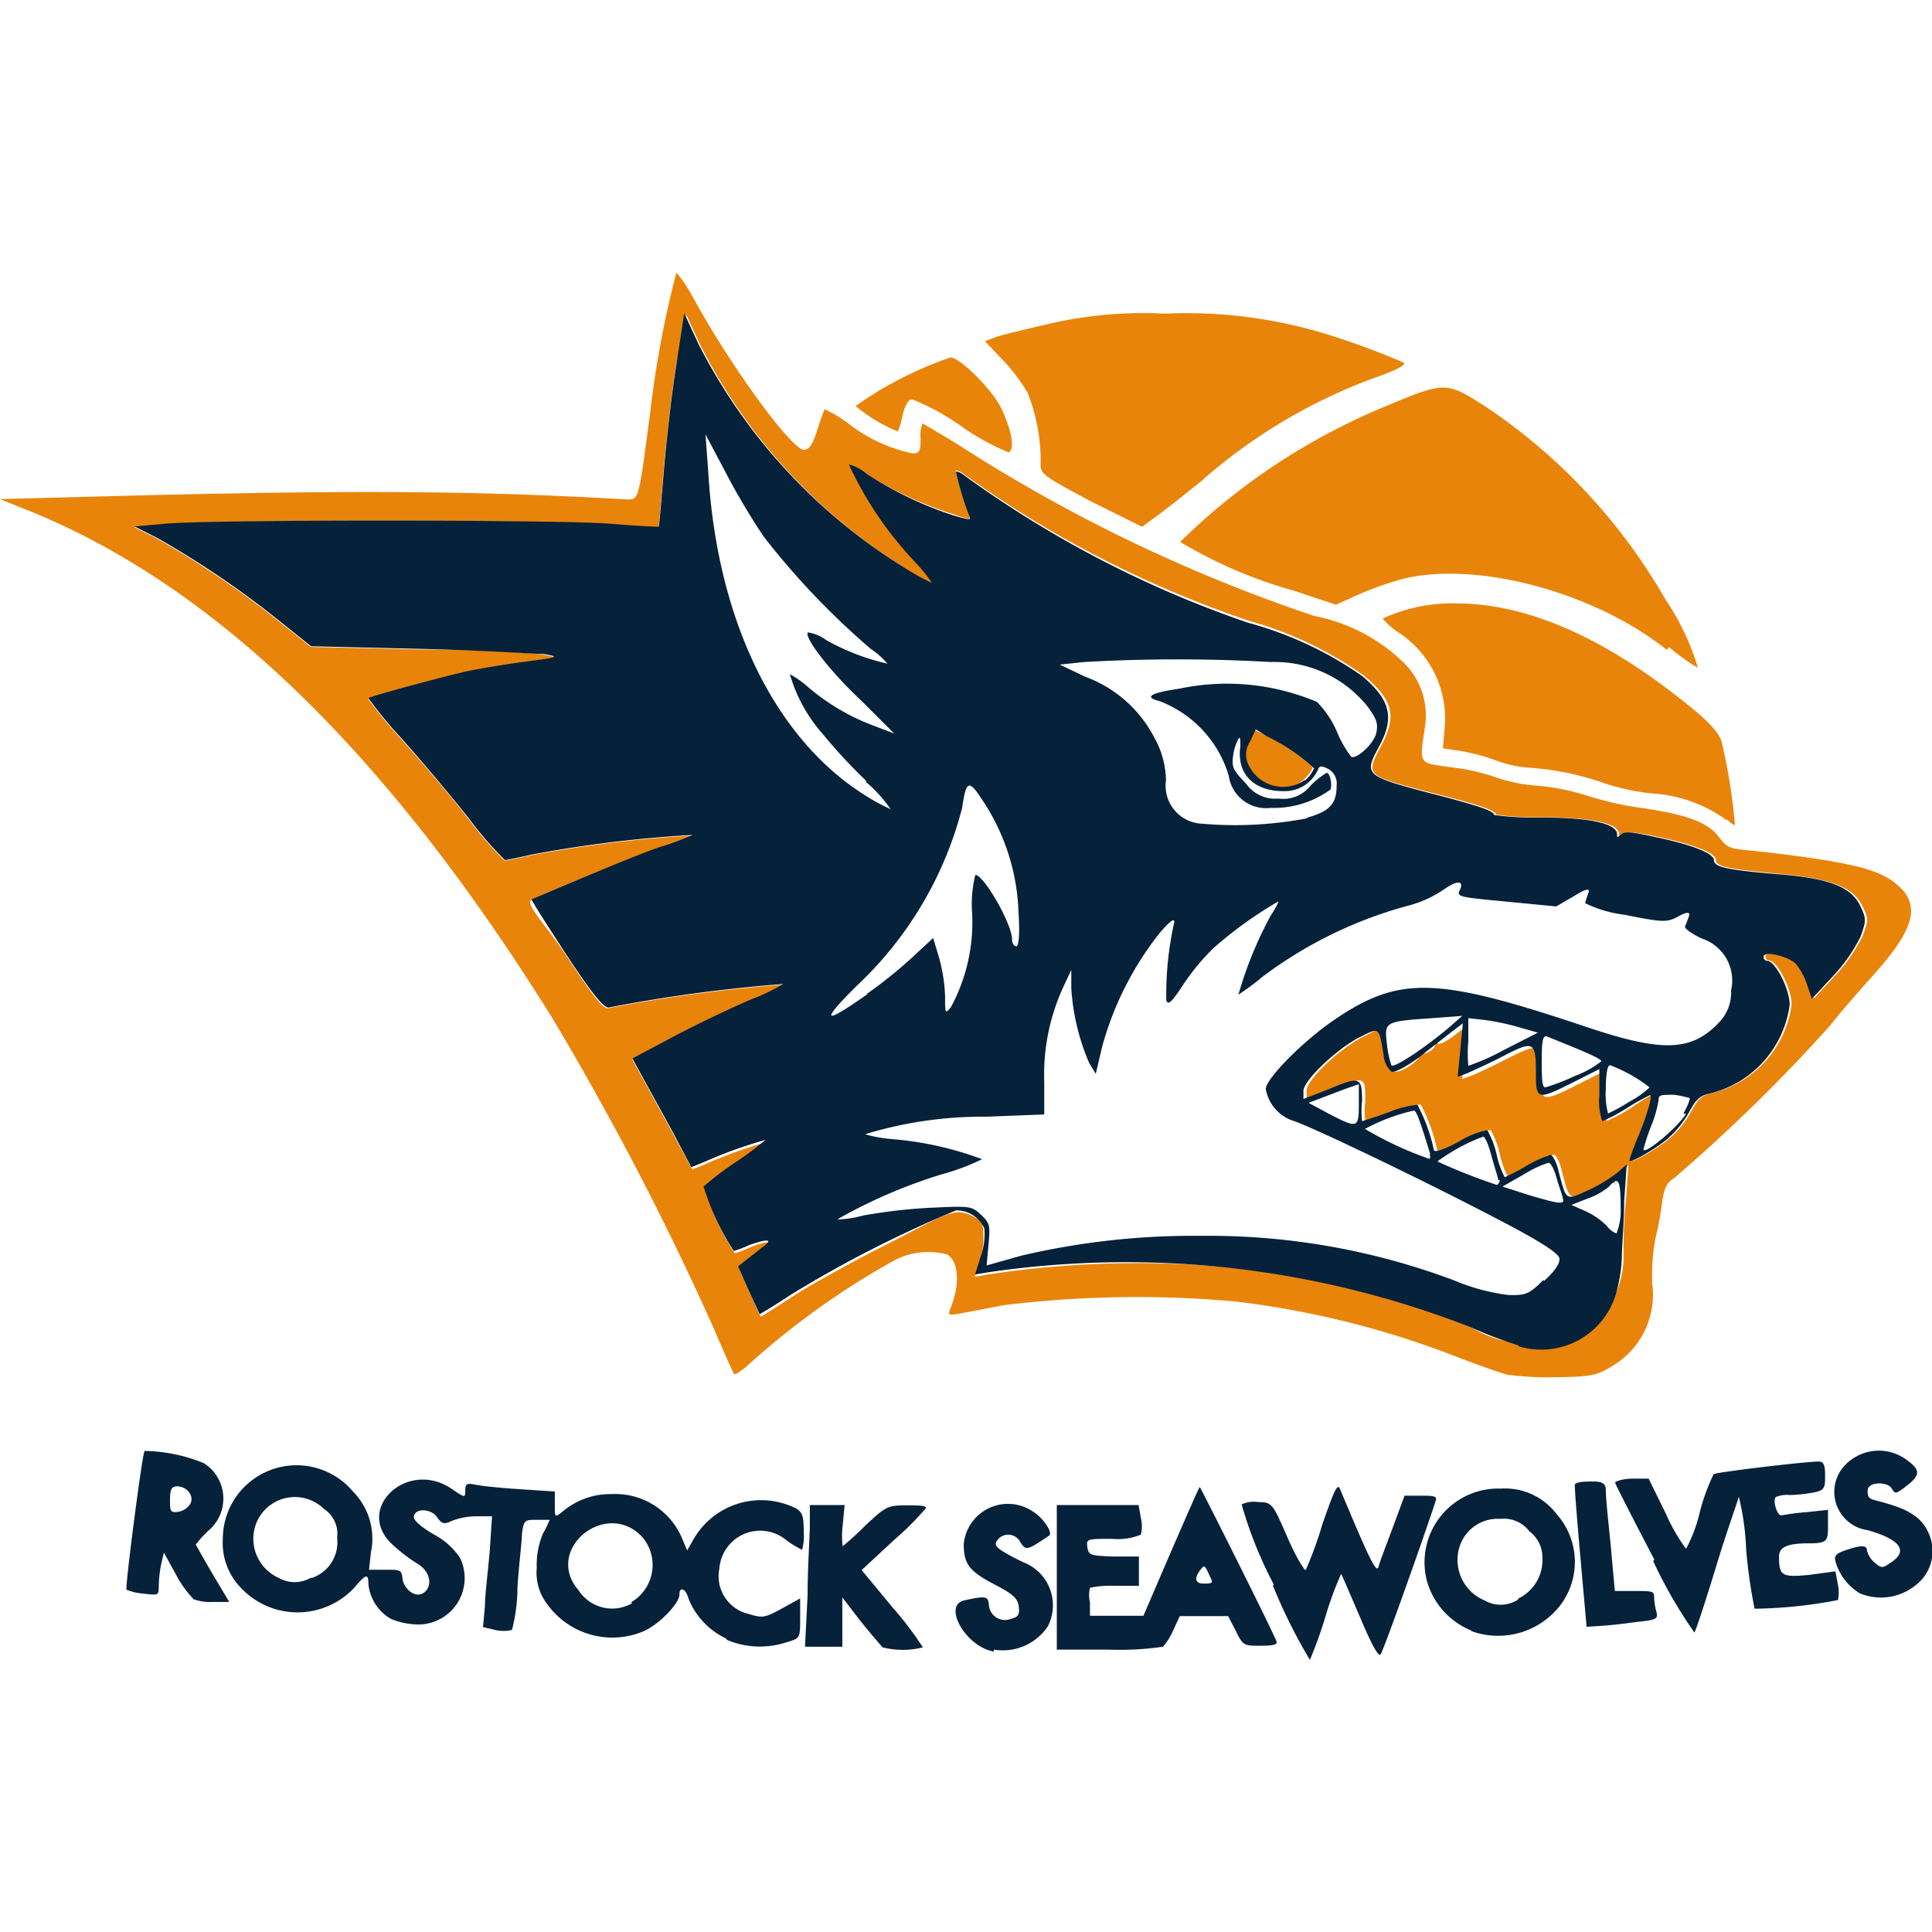
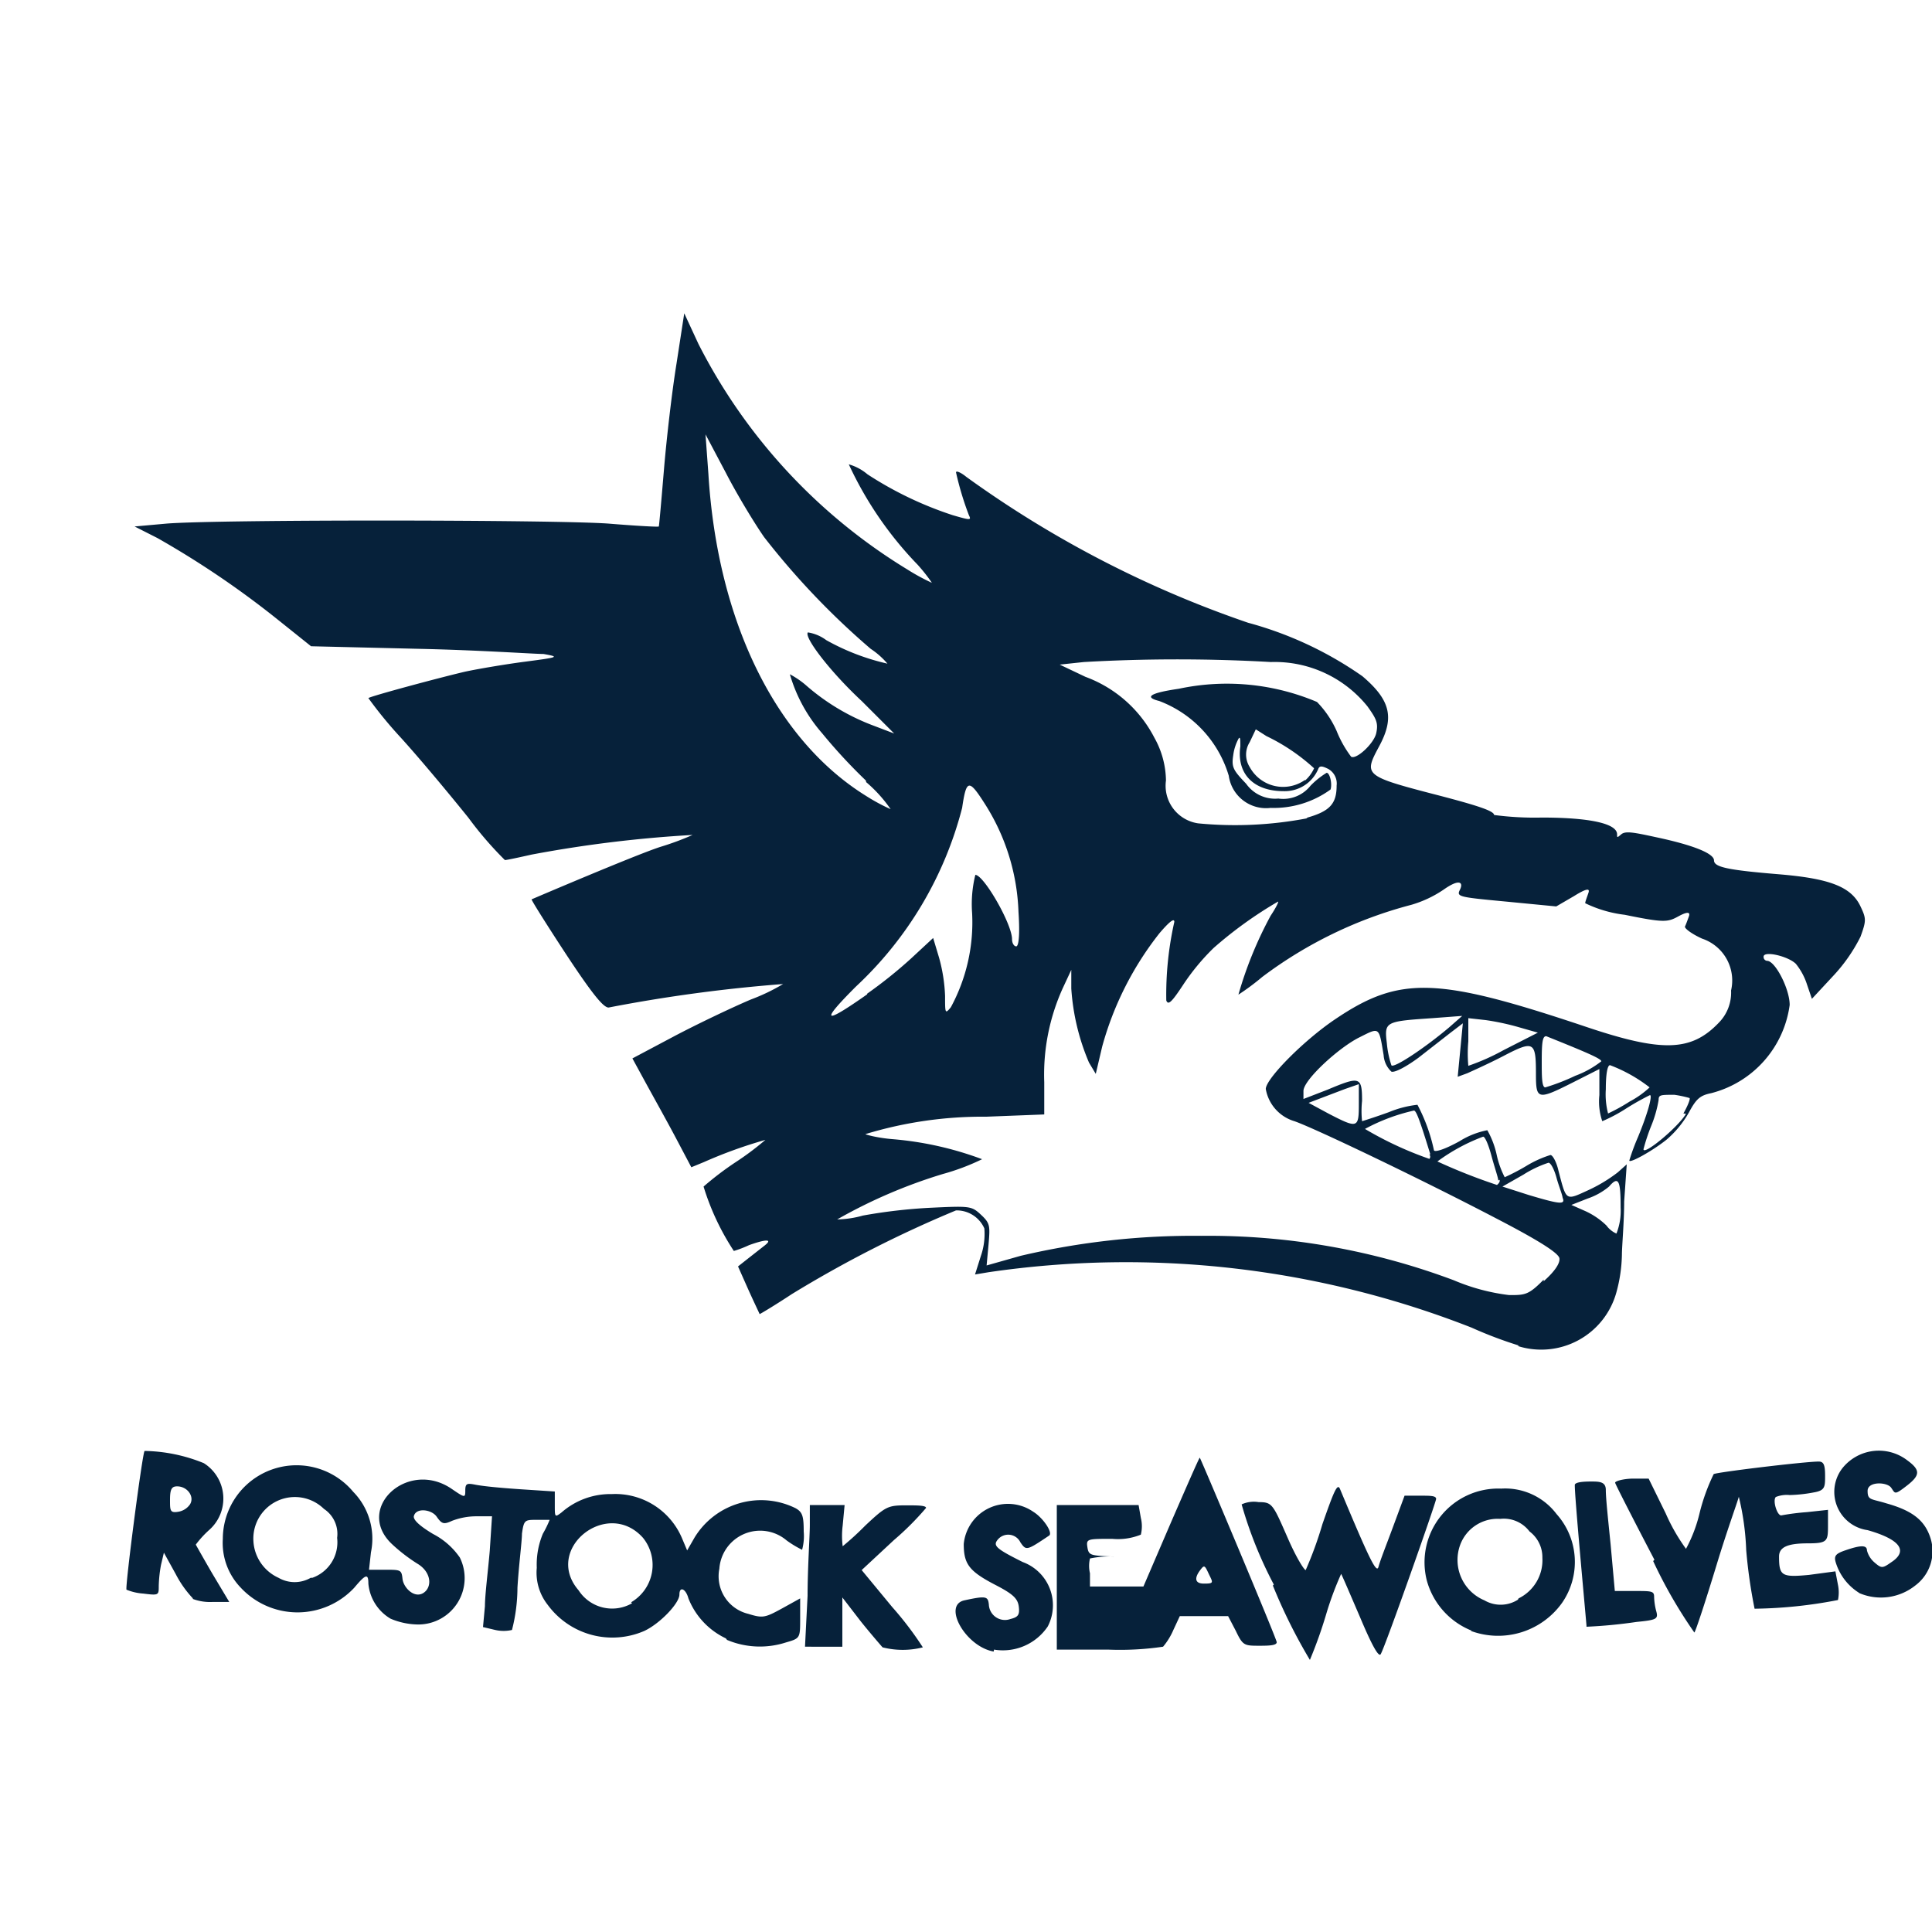
<svg xmlns="http://www.w3.org/2000/svg" width="60" height="60" viewBox="0 0 60 60">
  <defs>
    <style>.cls-1{fill:#e9840a;}.cls-2{fill:#06213a;}</style>
  </defs>
  <g id="Rostock_Seawolves" data-name="Rostock Seawolves">
    <g id="layer1">
      <g id="g895">
-         <path id="path899" class="cls-1" d="M46.81,42.69c-.24-.06-.91-.3-1.51-.53a28.06,28.06,0,0,0-6.92-1.74,34.11,34.11,0,0,0-7.18.11l-1.32.25c-.42.08-.45.07-.37-.13.31-.75.27-1.46-.09-1.69a2.28,2.28,0,0,0-1.66.19,24.29,24.29,0,0,0-4.58,3.29c-.18.15-.35.26-.38.23s-.31-.66-.64-1.43a92.58,92.58,0,0,0-5-9.61C12.05,23.41,6.71,18.22.92,15.87L0,15.5l2.66-.07c8-.22,12-.2,16.78.08.41,0,.38.11.76-2.76A31.37,31.37,0,0,1,21,8.49c0-.06.27.28.52.74,1.14,2.1,3.06,4.74,3.45,4.74.16,0,.27-.17.41-.61s.22-.63.23-.65a3.8,3.8,0,0,1,.72.43,4.91,4.91,0,0,0,2,.94c.23,0,.26-.06.26-.46a1,1,0,0,1,.06-.47s.56.32,1.17.7a49.28,49.28,0,0,0,11,5.28,5.45,5.45,0,0,1,2.72,1.4,2.29,2.29,0,0,1,.72,2c-.18,1.25-.25,1.15.89,1.31a6.23,6.23,0,0,1,1.33.31,5.05,5.05,0,0,0,1.25.25,7.05,7.05,0,0,1,1.56.31,10.09,10.09,0,0,0,1.75.39c1.35.2,2,.44,2.34.89s.35.34,1.77.51c2.24.28,3.09.48,3.62.86.92.66.76,1.42-.59,2.92-.52.58-1.11,1.26-1.31,1.53A51.73,51.73,0,0,1,52,36.58c-.25.16-.32.31-.39.81a8.92,8.92,0,0,1-.2,1.07,6.53,6.53,0,0,0-.1,1.39,2.58,2.58,0,0,1-1.2,2.55c-.52.32-.66.35-1.73.37a10.27,10.27,0,0,1-1.6-.08Zm1.9-1.13A2.7,2.7,0,0,0,50.42,39c0-.27,0-1,.07-1.66l.08-1.15-.24.21c-.14.12-.22.27-.17.34s0,.08,0,0a1.7,1.7,0,0,0-.75.21c-.69.33-.66.35-.91-.6-.06-.27-.18-.49-.25-.49a3.36,3.36,0,0,0-.75.34,6.67,6.67,0,0,1-.67.35,2.79,2.79,0,0,1-.25-.7,2.69,2.69,0,0,0-.29-.76,2.53,2.53,0,0,0-.86.34c-.49.26-.78.36-.8.27a5.39,5.39,0,0,0-.51-1.4,3.25,3.25,0,0,0-.89.23c-.44.16-.82.28-.83.28a3,3,0,0,1,0-.63c0-.76,0-.77-1.07-.35l-.75.29s0-.12,0-.25c0-.34,1-1.28,1.73-1.66s.61-.35.76.55a.77.77,0,0,0,.24.51c.21.08.89-.41.79-.57s0-.09.06,0,.5-.15.4-.31,0-.09.06,0,.32-.06.54-.23l.41-.31-.08.83-.08.83.3-.11c.16-.06.67-.3,1.13-.54,1-.49,1-.46,1,.56,0,.81.05.82,1.16.26l.81-.41V34a1.89,1.89,0,0,0,.09.81,4.9,4.9,0,0,0,.75-.4A8,8,0,0,1,51.3,34c.09,0-.08.6-.37,1.3a6.78,6.78,0,0,0-.27.73c0,.1.71-.29,1.16-.65a3.17,3.17,0,0,0,.69-.84c.23-.43.35-.53.69-.6a3.28,3.28,0,0,0,2.44-2.74c0-.5-.45-1.37-.7-1.37a.12.12,0,0,1-.11-.13c0-.19.7,0,1,.22a2,2,0,0,1,.35.65l.15.44.65-.7a5.14,5.14,0,0,0,.86-1.23c.19-.5.19-.56,0-.94-.29-.59-.95-.85-2.55-1s-2-.22-2-.43-.62-.47-1.8-.72c-.69-.15-1-.18-1.08-.09s-.13.09-.13,0c0-.33-.83-.51-2.34-.52a9.59,9.59,0,0,1-1.48-.08c0-.13-.53-.31-2-.68-2.07-.54-2.06-.53-1.56-1.47s.34-1.42-.53-2.16a11.33,11.33,0,0,0-3.55-1.7A33.34,33.34,0,0,1,30,14.77c-.17-.13-.32-.2-.32-.14a9.48,9.48,0,0,0,.4,1.33c.08.19.05.19-.5,0A11.2,11.2,0,0,1,27,14.77a1.55,1.55,0,0,0-.58-.31,11.29,11.29,0,0,0,2.14,3.12c.28.31.48.56.44.56a6.53,6.53,0,0,1-.77-.42,17.46,17.46,0,0,1-6.48-7l-.44-.95L21,11.31c-.14.86-.31,2.34-.39,3.29s-.15,1.75-.16,1.77-.72,0-1.57-.09c-1.7-.14-12-.15-13.71,0l-1,.09.71.36a28.38,28.38,0,0,1,3.77,2.56l1,.8,3.35.08c1.84,0,3.58.11,3.87.16.5.09.49.1-.58.24-.61.08-1.44.22-1.86.31-.8.19-2.92.76-3,.82a13.23,13.23,0,0,0,1,1.22c.6.66,1.55,1.79,2.11,2.5a11.14,11.14,0,0,0,1.13,1.31c.06,0,.43-.08.83-.17a38.78,38.78,0,0,1,5-.61,8.84,8.84,0,0,1-1,.37c-.72.24-3.8,1.5-4,1.63s.47.79,1.08,1.72c.85,1.29,1.16,1.68,1.31,1.64a47.68,47.68,0,0,1,5.42-.73,6.06,6.06,0,0,1-1,.48c-.59.25-1.66.76-2.38,1.14l-1.3.69.42.77c.23.42.66,1.19.94,1.72l.51.94.39-.16a14.37,14.37,0,0,1,1.91-.69,8.87,8.87,0,0,1-.92.69,9.58,9.58,0,0,0-1,.76,7.77,7.77,0,0,0,.94,2,3.44,3.44,0,0,0,.47-.18c.5-.2.75-.22.5,0l-.51.4-.33.26.32.72c.18.4.33.74.35.76s.46-.27,1-.62,1.87-1.09,2.95-1.63c1.95-1,2.1-1.18,2.77-.79.16.1.11.13,0,0s.09,0,.14.08.13.73-.05,1.23l-.16.5.42-.07a30.22,30.22,0,0,1,4.37-.35A27.47,27.47,0,0,1,45.7,41.23a3.67,3.67,0,0,0,3,.33Zm1.17-7.79ZM39.24,24.34a1,1,0,0,1-.51-.52.72.72,0,0,1,0-.77l.19-.4.37.18a6.09,6.09,0,0,1,1.48,1,1.13,1.13,0,0,1-.28.38,1.07,1.07,0,0,1-1.29.12Zm-.93-3.42Zm-12.79-2Zm28.1,6.55a4.39,4.39,0,0,0-2.33-.83,7.25,7.25,0,0,1-1.42-.3,8.84,8.84,0,0,0-2.4-.5,3.66,3.66,0,0,1-1-.22,6.22,6.22,0,0,0-1.12-.3l-.54-.08.06-.67a3.2,3.2,0,0,0-1.41-2.91,2.26,2.26,0,0,1-.52-.45,5.12,5.12,0,0,1,2.29-.47c2.13,0,4.48,1,7,3,.86.67,1.13,1,1.23,1.27a17.33,17.33,0,0,1,.42,2.62s-.13-.05-.24-.18Zm-1.86-5.29c-2.23-1.78-5.85-2.76-8.17-2.21a10.78,10.78,0,0,0-1.37.48l-.73.33-1.29-.43a14.5,14.5,0,0,1-3.55-1.52,19.88,19.88,0,0,1,2.48-2.07A20.15,20.15,0,0,1,43,12.63c1.89-.79,1.9-.79,3.14,0a17.92,17.92,0,0,1,5.59,6,7.65,7.65,0,0,1,1,2.11,6.21,6.21,0,0,1-.89-.64Zm-17.9-4.62c-1.55-.83-1.56-.84-1.54-1.23a5.88,5.88,0,0,0-.4-2.12,5.44,5.44,0,0,0-.75-1l-.58-.61.33-.13c.19-.07,1-.26,1.73-.43a13.1,13.1,0,0,1,3.53-.3,14.88,14.88,0,0,1,4.86.59,23.92,23.92,0,0,1,2.55.93c.09.08-.26.25-1,.51a16.91,16.91,0,0,0-5.27,3.16c-.64.52-1.32,1.05-1.51,1.18l-.34.25Zm-4-2.32a7.35,7.35,0,0,0-1.54-.84c-.11,0-.23.23-.29.5a2.18,2.18,0,0,1-.15.5,5.08,5.08,0,0,1-1.31-.79,11.65,11.65,0,0,1,2.95-1.51c.28,0,1.32,1,1.61,1.65s.39,1.18.2,1.3a7.1,7.1,0,0,1-1.47-.81Z" />
-         <path id="path897" class="cls-2" d="M39.56,49.21a12.82,12.82,0,0,1-1-2.49.91.91,0,0,1,.53-.07c.42,0,.44.06.9,1.11.26.6.51,1,.56,1a11.83,11.83,0,0,0,.52-1.43c.35-1,.46-1.27.54-1.1.92,2.2,1.14,2.65,1.2,2.43s.24-.67.44-1.21l.37-1,.49,0c.31,0,.49,0,.49.1s-1.57,4.56-1.72,4.82c-.06.11-.27-.26-.64-1.14-.31-.72-.57-1.33-.59-1.35a9.91,9.91,0,0,0-.47,1.27,13.93,13.93,0,0,1-.5,1.4,16.71,16.71,0,0,1-1.15-2.31Zm-8.7,2.08c-.87-.15-1.6-1.44-.91-1.59s.73-.12.76.13a.5.5,0,0,0,.67.45c.24-.06.29-.13.26-.38s-.17-.39-.71-.67c-.83-.43-1-.65-1-1.28a1.38,1.38,0,0,1,2.16-1c.31.19.62.66.49.74-.7.47-.71.47-.89.21a.42.42,0,0,0-.7-.09c-.16.19-.07.28.77.7a1.43,1.43,0,0,1,.78,2,1.68,1.68,0,0,1-1.67.72Zm-3.46-.14s-.35-.4-.67-.8l-.57-.74,0,.77,0,.76H25l.08-1.58c0-.87.07-1.86.07-2.2v-.62h1.08l-.06.64a2.56,2.56,0,0,0,0,.64,8.85,8.85,0,0,0,.7-.64c.64-.6.7-.63,1.28-.63.33,0,.61,0,.61.08a8.82,8.82,0,0,1-1,1l-1,.93.95,1.15a10.3,10.3,0,0,1,.95,1.25,2.54,2.54,0,0,1-1.25,0ZM32.82,49V46.74h2.54l.07.4a1.09,1.09,0,0,1,0,.52,1.9,1.9,0,0,1-.89.13c-.77,0-.81,0-.77.26s.1.26.82.29l.78,0v.91h-.74a3.08,3.08,0,0,0-.78.06,1,1,0,0,0,0,.46l0,.41h1.66l.86-2c.47-1.08.87-2,.89-2S39.65,50.9,39.65,51s-.23.11-.52.11c-.49,0-.53,0-.75-.46l-.24-.46h-1.5l-.2.43a2.08,2.08,0,0,1-.32.52,9.19,9.19,0,0,1-1.71.09H32.82Zm4.72-.12c-.13-.28-.14-.29-.28-.1s-.19.4.13.4S37.67,49.15,37.54,48.88Zm-15,2a2.31,2.31,0,0,1-1.16-1.24c-.08-.3-.28-.39-.28-.12s-.6.9-1.09,1.13a2.49,2.49,0,0,1-3-.81,1.61,1.61,0,0,1-.34-1.15,2.48,2.48,0,0,1,.19-1.06,3.31,3.31,0,0,0,.21-.43s-.18,0-.4,0c-.37,0-.4,0-.46.43,0,.24-.1,1-.14,1.68a5.31,5.31,0,0,1-.17,1.31,1.17,1.17,0,0,1-.52,0L15,50.53l.06-.65c0-.35.1-1.13.15-1.72l.07-1.07h-.47a2.12,2.12,0,0,0-.77.14c-.26.12-.32.1-.48-.13s-.66-.29-.71,0q0,.18.6.54a2.28,2.28,0,0,1,.83.73A1.44,1.44,0,0,1,13,50.45a2.24,2.24,0,0,1-.87-.18,1.41,1.41,0,0,1-.69-1.09c0-.32-.08-.3-.44.13a2.41,2.41,0,0,1-3.52,0,2,2,0,0,1-.56-1.52,2.29,2.29,0,0,1,4.05-1.46,2.08,2.08,0,0,1,.55,1.88l-.06.54.5,0c.48,0,.51,0,.54.28s.37.62.65.44.25-.65-.19-.91a5.25,5.25,0,0,1-.78-.6c-1.19-1.11.48-2.66,1.85-1.72.41.28.42.28.42.05s.06-.23.32-.18.8.1,1.39.14l1.07.07v.42c0,.38,0,.39.21.23A2.3,2.3,0,0,1,19,46.4a2.25,2.25,0,0,1,2.18,1.37l.16.38.23-.4a2.42,2.42,0,0,1,3.14-.91c.21.12.25.24.25.72a1.62,1.62,0,0,1-.05.57,3.25,3.25,0,0,1-.48-.29,1.27,1.27,0,0,0-2.09.88,1.2,1.2,0,0,0,.9,1.4c.45.14.52.12,1.05-.17l.56-.31v.62c0,.62,0,.62-.45.75a2.63,2.63,0,0,1-1.82-.08Zm-2.94-1.12a1.34,1.34,0,0,0,.37-2c-1.11-1.25-3.11.35-2,1.63a1.24,1.24,0,0,0,1.66.4ZM9.7,49a1.17,1.17,0,0,0,.77-1.24.93.93,0,0,0-.41-.9,1.29,1.29,0,0,0-2.19,1A1.33,1.33,0,0,0,8.65,49a1,1,0,0,0,1,0Zm36,1.64a2.34,2.34,0,0,1-1.39-1.56,2.29,2.29,0,0,1,2.31-2.85,2,2,0,0,1,1.72.79,2.23,2.23,0,0,1,.17,2.76A2.44,2.44,0,0,1,45.68,50.65Zm1.46-1a1.32,1.32,0,0,0,.74-1.26,1,1,0,0,0-.4-.82,1,1,0,0,0-.91-.39,1.24,1.24,0,0,0-1.24.8,1.36,1.36,0,0,0,.75,1.73A1,1,0,0,0,47.14,49.68Zm4.22-1.2c-.66-1.26-1.21-2.34-1.22-2.39s.23-.12.52-.13l.52,0L51.73,47a5.88,5.88,0,0,0,.63,1.1A4.51,4.51,0,0,0,52.78,47a6.06,6.06,0,0,1,.44-1.22c.09-.06,2.83-.39,3.26-.39.15,0,.2.09.2.44s0,.46-.36.52a4.53,4.53,0,0,1-.74.08.93.93,0,0,0-.43.06c-.11.11.05.61.18.57a7.39,7.39,0,0,1,.79-.1l.65-.07,0,.46c0,.51,0,.58-.63.58s-.89.12-.89.41c0,.6.08.65.93.57L57,48.8l.08.42a1.17,1.17,0,0,1,0,.47,14.33,14.33,0,0,1-2.59.27,15.93,15.93,0,0,1-.26-1.82A8.25,8.25,0,0,0,54,46.48c0,.05-.35,1-.69,2.12s-.65,2.06-.69,2.1a14.7,14.7,0,0,1-1.28-2.22Zm-2.11,2.05c0-.06-.4-4.32-.36-4.39s.25-.09.5-.09.46,0,.46.26.07.91.15,1.7l.13,1.44.61,0c.53,0,.61,0,.61.18a1.9,1.9,0,0,0,.07.46c.06.23,0,.26-.61.32a15.41,15.41,0,0,1-1.56.15ZM6,49.65a3.32,3.32,0,0,1-.54-.76l-.37-.67L5,48.6a4.13,4.13,0,0,0-.07.66c0,.28,0,.29-.48.23a1.67,1.67,0,0,1-.52-.12c-.06,0,.49-4.24.56-4.31a5.07,5.07,0,0,1,1.84.38,1.3,1.3,0,0,1,.16,2.08,3.12,3.12,0,0,0-.41.45s.24.43.52.91l.52.87H6.61a1.53,1.53,0,0,1-.64-.1Zm-.1-2.93c.15-.24-.08-.56-.4-.56-.17,0-.22.09-.22.42s0,.41.25.37a.55.55,0,0,0,.37-.23Zm51.84,2.75a1.7,1.7,0,0,1-.73-.95c-.06-.2,0-.27.29-.37.49-.17.68-.17.68,0a.73.73,0,0,0,.23.37c.22.19.25.19.52,0,.54-.35.29-.71-.73-1a1.2,1.2,0,0,1-.77-1.94,1.45,1.45,0,0,1,2-.23c.41.3.41.46,0,.78s-.37.25-.5.07S58,46,58,46.3s.11.24.59.39c.82.23,1.2.54,1.37,1.1a1.33,1.33,0,0,1-.48,1.45,1.71,1.71,0,0,1-1.75.23ZM47.18,41.79a12.9,12.9,0,0,1-1.48-.56,29.38,29.38,0,0,0-15-1.72l-.42.07.18-.57a2.09,2.09,0,0,0,.11-.86.94.94,0,0,0-.88-.56,36.84,36.84,0,0,0-5.1,2.6c-.53.35-1,.63-1,.62s-.17-.36-.35-.76l-.32-.72.33-.26.51-.4c.25-.2,0-.18-.5,0a3.44,3.44,0,0,1-.47.18,7.77,7.77,0,0,1-.94-2,9.58,9.58,0,0,1,1-.76,8.87,8.87,0,0,0,.92-.69,14.37,14.37,0,0,0-1.91.69l-.39.16L21,35.36c-.28-.53-.71-1.3-.94-1.72l-.42-.77,1.3-.69c.72-.38,1.79-.89,2.38-1.14a6.06,6.06,0,0,0,1-.48,47.68,47.68,0,0,0-5.42.73c-.15,0-.46-.35-1.31-1.64-.61-.93-1.1-1.71-1.08-1.72s3.25-1.39,4-1.63a8.84,8.84,0,0,0,1-.37,38.78,38.78,0,0,0-5,.61c-.4.09-.77.17-.83.17a11.14,11.14,0,0,1-1.13-1.31c-.57-.71-1.51-1.84-2.11-2.5a13.23,13.23,0,0,1-1-1.22c.07-.06,2.19-.63,3-.82.42-.09,1.25-.23,1.86-.31,1.07-.14,1.08-.15.58-.24-.29,0-2-.12-3.87-.16l-3.35-.08-1-.8a28.38,28.38,0,0,0-3.77-2.56l-.71-.36,1-.09c1.68-.13,12-.12,13.71,0,.85.07,1.56.11,1.57.09s.08-.81.16-1.77.25-2.43.39-3.29l.24-1.56.44.95a17.46,17.46,0,0,0,6.48,7,6.53,6.53,0,0,0,.77.42s-.16-.25-.44-.56a11.29,11.29,0,0,1-2.14-3.12,1.55,1.55,0,0,1,.58.31A11.2,11.2,0,0,0,29.59,16c.55.16.58.16.5,0a9.48,9.48,0,0,1-.4-1.33c0-.06.15,0,.32.14a33.34,33.34,0,0,0,8.75,4.53A11.33,11.33,0,0,1,42.31,21c.87.74,1,1.28.53,2.16s-.51.93,1.56,1.47c1.44.37,2,.55,2,.68a9.59,9.59,0,0,0,1.48.08c1.51,0,2.34.19,2.34.52,0,.11,0,.11.13,0s.39-.06,1.08.09c1.18.25,1.8.51,1.8.72s.43.3,2,.43,2.26.38,2.55,1c.18.38.18.44,0,.94a5.14,5.14,0,0,1-.86,1.23l-.65.7-.15-.44a2,2,0,0,0-.35-.65c-.25-.24-1-.41-1-.22a.12.12,0,0,0,.11.13c.25,0,.7.87.7,1.37a3.28,3.28,0,0,1-2.44,2.74c-.34.07-.46.17-.69.6a3.17,3.17,0,0,1-.69.84c-.45.36-1.16.75-1.16.65a6.78,6.78,0,0,1,.27-.73c.29-.7.46-1.3.37-1.3a8,8,0,0,0-.73.41,4.9,4.9,0,0,1-.75.4,1.89,1.89,0,0,1-.09-.81v-.81l-.81.41c-1.11.56-1.16.55-1.16-.26,0-1-.06-1.05-1-.56-.46.24-1,.48-1.13.54l-.3.11.08-.83.08-.83-.38.29-1,.78c-.38.28-.74.47-.84.43a.77.77,0,0,1-.24-.51c-.15-.9-.12-.87-.76-.55s-1.73,1.32-1.73,1.66c0,.13,0,.25,0,.25l.75-.29c1-.42,1.07-.41,1.07.35a3,3,0,0,0,0,.63s.39-.12.83-.28a3.25,3.25,0,0,1,.89-.23,5.39,5.39,0,0,1,.51,1.4c0,.09.31,0,.8-.27a2.53,2.53,0,0,1,.86-.34,2.69,2.69,0,0,1,.29.76,2.79,2.79,0,0,0,.25.7,6.67,6.67,0,0,0,.67-.35,3.36,3.36,0,0,1,.75-.34c.07,0,.19.22.25.49.25.95.21.93.93.6a4.78,4.78,0,0,0,.91-.55l.28-.25-.08,1.15c0,.64-.07,1.39-.07,1.66a4.71,4.71,0,0,1-.17,1.16,2.42,2.42,0,0,1-3.07,1.67Zm.76-2c.35-.31.51-.56.49-.71s-.55-.51-2-1.26c-2.22-1.16-5.57-2.77-6.23-3a1.27,1.27,0,0,1-.89-1c0-.32,1.19-1.52,2.16-2.17,2-1.35,3.16-1.31,7.73.22,2.42.82,3.32.79,4.18-.11a1.33,1.33,0,0,0,.38-1,1.37,1.37,0,0,0-.9-1.61c-.31-.14-.56-.32-.53-.38s.08-.2.12-.31,0-.18-.33,0-.44.2-1.66-.05a3.85,3.85,0,0,1-1.23-.36c0-.05.06-.2.1-.32s0-.18-.45.1l-.55.32-1.55-.15c-1.49-.14-1.55-.15-1.44-.37s0-.36-.51,0a3.55,3.55,0,0,1-1,.47,13.27,13.27,0,0,0-4.63,2.24,7.63,7.63,0,0,1-.74.55,12.11,12.11,0,0,1,1-2.45c.16-.24.26-.44.23-.44a12.69,12.69,0,0,0-2,1.44,6.93,6.93,0,0,0-.95,1.15c-.35.53-.46.64-.52.48a10.29,10.29,0,0,1,.25-2.44c0-.13-.16,0-.46.35a9.9,9.9,0,0,0-1.78,3.52l-.2.85L33.82,33a7,7,0,0,1-.55-2.3v-.58L33,30.7a6.5,6.5,0,0,0-.57,2.91v1l-1.8.07a12.5,12.5,0,0,0-3.75.54c-.05,0,.34.12.87.16A10.37,10.37,0,0,1,30.5,36a7,7,0,0,1-1.22.46A16,16,0,0,0,26,37.87a3.15,3.15,0,0,0,.8-.12,16.58,16.58,0,0,1,2.06-.24c1.26-.06,1.31-.06,1.6.21s.29.34.24.93l-.06.65L31.7,39a23.44,23.44,0,0,1,5.61-.62,21.69,21.69,0,0,1,7.84,1.38,6.31,6.31,0,0,0,1.72.46c.49,0,.6,0,1.07-.48Zm2.39-2.29c0-.83-.06-1-.36-.65a2.09,2.09,0,0,1-.66.37l-.51.2.43.19a2.31,2.31,0,0,1,.66.45.77.77,0,0,0,.31.25,1.93,1.93,0,0,0,.13-.81Zm-1.8-.28c0-.1-.12-.38-.19-.64s-.18-.47-.25-.47a3.46,3.46,0,0,0-.78.37l-.65.37.81.26C48.44,37.4,48.62,37.42,48.53,37.2Zm-2-.56c0-.08-.12-.42-.21-.76s-.2-.6-.26-.6a5.84,5.84,0,0,0-1.42.77,17.79,17.79,0,0,0,1.85.73S46.6,36.72,46.57,36.64Zm-2.11-.81c-.34-1.11-.44-1.36-.51-1.36a5.9,5.9,0,0,0-1.52.57,11,11,0,0,0,2,.93s.06-.06,0-.14Zm7.86-1.27c.13-.23.22-.45.19-.48A3.43,3.43,0,0,0,52,34c-.43,0-.49,0-.49.16a3.73,3.73,0,0,1-.24.83,6.16,6.16,0,0,0-.23.7c0,.21,1.09-.7,1.32-1.1ZM42.2,34.3v-.63l-.43.15-.79.3-.34.13.63.34c.89.46.93.45.93-.29Zm8.41-.09a2.87,2.87,0,0,0,.62-.44A4.69,4.69,0,0,0,50,33.08c-.08,0-.13.28-.13.75a2.35,2.35,0,0,0,.07.75A5.75,5.75,0,0,0,50.61,34.21Zm-1.69-.8a3,3,0,0,0,.81-.45c0-.08-.44-.27-1.71-.78-.11,0-.14.16-.14.77,0,.46,0,.82.11.82A6.48,6.48,0,0,0,48.92,33.41ZM45,31.91l.41-.36-.93.07c-1.47.1-1.49.11-1.41.78a3,3,0,0,0,.14.68C43.26,33.2,44.23,32.56,45,31.91Zm2.2,0a7.7,7.7,0,0,0-1.06-.23l-.54-.06,0,.72a4.18,4.18,0,0,0,0,.76,6.91,6.91,0,0,0,1.1-.49l1.06-.54ZM26.93,30.86a14.11,14.11,0,0,0,1.36-1.09l.69-.64.18.6a5.08,5.08,0,0,1,.19,1.2c0,.54,0,.57.18.35a5.54,5.54,0,0,0,.66-2.92,3.79,3.79,0,0,1,.1-1.19c.26,0,1.14,1.52,1.14,2,0,.12.06.22.13.22s.12-.31.07-1.07a6.65,6.65,0,0,0-1.06-3.38c-.48-.75-.56-.74-.69.15a11.51,11.51,0,0,1-3.3,5.55c-1.13,1.13-1,1.19.35.24ZM40.57,25.4c.72-.2.94-.43.94-1a.52.52,0,0,0-.26-.52c-.2-.1-.27-.1-.31,0a1.13,1.13,0,0,1-1.08.69c-.94,0-1.46-.55-1.34-1.39,0-.2,0-.31-.05-.25a1.46,1.46,0,0,0-.17.52c-.06.38,0,.47.4.89a1.1,1.1,0,0,0,1,.46,1.08,1.08,0,0,0,1-.4A2.56,2.56,0,0,1,41.2,24c.1,0,.18.35.12.52a3,3,0,0,1-1.86.57,1.17,1.17,0,0,1-1.3-1A3.57,3.57,0,0,0,36,21.77c-.48-.12-.28-.25.61-.38a7.17,7.17,0,0,1,4.29.41,3.07,3.07,0,0,1,.61.9,3.46,3.46,0,0,0,.45.8c.16.1.71-.41.78-.73s0-.45-.27-.83a3.7,3.7,0,0,0-3-1.38,51.23,51.23,0,0,0-5.81,0l-.75.08.8.38a3.94,3.94,0,0,1,2.14,1.89,2.78,2.78,0,0,1,.36,1.33,1.18,1.18,0,0,0,1,1.33,11.89,11.89,0,0,0,3.4-.16ZM26.89,24.24a16.72,16.72,0,0,1-1.36-1.47,4.82,4.82,0,0,1-1-1.83s.26.13.51.35a6.8,6.8,0,0,0,2.1,1.25l.63.24-1-1c-1-.93-1.81-2-1.68-2.14a1.28,1.28,0,0,1,.57.24,7.08,7.08,0,0,0,1.9.73,2.46,2.46,0,0,0-.52-.46,23.8,23.8,0,0,1-3.31-3.47c-.3-.43-.84-1.32-1.19-2l-.63-1.19L22,14.72c.28,4.58,2.09,8.26,4.9,10a5.92,5.92,0,0,0,.76.41,4.33,4.33,0,0,0-.76-.84Zm13.64,0a1.13,1.13,0,0,0,.28-.38,6.09,6.09,0,0,0-1.48-1L39,22.65l-.19.4a.72.72,0,0,0,0,.77A1.18,1.18,0,0,0,40.53,24.22Z" />
+         <path id="path897" class="cls-2" d="M39.56,49.21a12.82,12.82,0,0,1-1-2.49.91.91,0,0,1,.53-.07c.42,0,.44.06.9,1.11.26.6.51,1,.56,1a11.83,11.83,0,0,0,.52-1.43c.35-1,.46-1.27.54-1.1.92,2.2,1.14,2.65,1.2,2.43s.24-.67.44-1.21l.37-1,.49,0c.31,0,.49,0,.49.1s-1.57,4.56-1.72,4.82c-.06.11-.27-.26-.64-1.14-.31-.72-.57-1.33-.59-1.35a9.91,9.91,0,0,0-.47,1.27,13.93,13.93,0,0,1-.5,1.4,16.71,16.71,0,0,1-1.15-2.31Zm-8.7,2.08c-.87-.15-1.6-1.44-.91-1.59s.73-.12.76.13a.5.5,0,0,0,.67.45c.24-.06.29-.13.26-.38s-.17-.39-.71-.67c-.83-.43-1-.65-1-1.28a1.38,1.38,0,0,1,2.16-1c.31.19.62.66.49.74-.7.47-.71.47-.89.21a.42.42,0,0,0-.7-.09c-.16.19-.07.28.77.7a1.43,1.43,0,0,1,.78,2,1.68,1.68,0,0,1-1.67.72Zm-3.46-.14s-.35-.4-.67-.8l-.57-.74,0,.77,0,.76H25l.08-1.58c0-.87.07-1.86.07-2.2v-.62h1.08l-.06.64a2.56,2.56,0,0,0,0,.64,8.85,8.85,0,0,0,.7-.64c.64-.6.7-.63,1.28-.63.33,0,.61,0,.61.08a8.82,8.82,0,0,1-1,1l-1,.93.95,1.15a10.3,10.3,0,0,1,.95,1.25,2.54,2.54,0,0,1-1.25,0ZM32.82,49V46.74h2.54l.07.4a1.09,1.09,0,0,1,0,.52,1.9,1.9,0,0,1-.89.13c-.77,0-.81,0-.77.26s.1.26.82.29l.78,0h-.74a3.08,3.08,0,0,0-.78.06,1,1,0,0,0,0,.46l0,.41h1.66l.86-2c.47-1.08.87-2,.89-2S39.65,50.9,39.65,51s-.23.11-.52.11c-.49,0-.53,0-.75-.46l-.24-.46h-1.5l-.2.43a2.08,2.08,0,0,1-.32.52,9.19,9.19,0,0,1-1.71.09H32.82Zm4.72-.12c-.13-.28-.14-.29-.28-.1s-.19.4.13.4S37.67,49.15,37.54,48.88Zm-15,2a2.31,2.31,0,0,1-1.16-1.24c-.08-.3-.28-.39-.28-.12s-.6.9-1.09,1.13a2.49,2.49,0,0,1-3-.81,1.61,1.61,0,0,1-.34-1.15,2.48,2.48,0,0,1,.19-1.06,3.31,3.31,0,0,0,.21-.43s-.18,0-.4,0c-.37,0-.4,0-.46.43,0,.24-.1,1-.14,1.68a5.31,5.31,0,0,1-.17,1.31,1.17,1.17,0,0,1-.52,0L15,50.53l.06-.65c0-.35.1-1.13.15-1.72l.07-1.07h-.47a2.12,2.12,0,0,0-.77.14c-.26.12-.32.1-.48-.13s-.66-.29-.71,0q0,.18.6.54a2.28,2.28,0,0,1,.83.73A1.44,1.44,0,0,1,13,50.45a2.24,2.24,0,0,1-.87-.18,1.41,1.41,0,0,1-.69-1.09c0-.32-.08-.3-.44.13a2.41,2.41,0,0,1-3.52,0,2,2,0,0,1-.56-1.52,2.29,2.29,0,0,1,4.05-1.46,2.08,2.08,0,0,1,.55,1.88l-.06.54.5,0c.48,0,.51,0,.54.28s.37.62.65.44.25-.65-.19-.91a5.25,5.25,0,0,1-.78-.6c-1.19-1.11.48-2.66,1.85-1.72.41.28.42.28.42.05s.06-.23.32-.18.8.1,1.39.14l1.07.07v.42c0,.38,0,.39.21.23A2.3,2.3,0,0,1,19,46.4a2.25,2.25,0,0,1,2.18,1.37l.16.38.23-.4a2.42,2.42,0,0,1,3.14-.91c.21.12.25.24.25.72a1.62,1.62,0,0,1-.05.57,3.25,3.25,0,0,1-.48-.29,1.27,1.27,0,0,0-2.09.88,1.2,1.2,0,0,0,.9,1.4c.45.14.52.12,1.05-.17l.56-.31v.62c0,.62,0,.62-.45.75a2.63,2.63,0,0,1-1.82-.08Zm-2.94-1.12a1.34,1.34,0,0,0,.37-2c-1.11-1.25-3.11.35-2,1.63a1.24,1.24,0,0,0,1.66.4ZM9.7,49a1.17,1.17,0,0,0,.77-1.24.93.93,0,0,0-.41-.9,1.29,1.29,0,0,0-2.19,1A1.33,1.33,0,0,0,8.65,49a1,1,0,0,0,1,0Zm36,1.64a2.34,2.34,0,0,1-1.39-1.56,2.29,2.29,0,0,1,2.31-2.85,2,2,0,0,1,1.72.79,2.23,2.23,0,0,1,.17,2.76A2.44,2.44,0,0,1,45.68,50.65Zm1.46-1a1.32,1.32,0,0,0,.74-1.26,1,1,0,0,0-.4-.82,1,1,0,0,0-.91-.39,1.24,1.24,0,0,0-1.24.8,1.36,1.36,0,0,0,.75,1.73A1,1,0,0,0,47.14,49.68Zm4.22-1.2c-.66-1.26-1.21-2.34-1.22-2.39s.23-.12.52-.13l.52,0L51.73,47a5.88,5.88,0,0,0,.63,1.1A4.51,4.51,0,0,0,52.78,47a6.06,6.06,0,0,1,.44-1.22c.09-.06,2.83-.39,3.26-.39.15,0,.2.09.2.44s0,.46-.36.52a4.53,4.53,0,0,1-.74.08.93.93,0,0,0-.43.06c-.11.11.05.61.18.57a7.39,7.39,0,0,1,.79-.1l.65-.07,0,.46c0,.51,0,.58-.63.58s-.89.12-.89.41c0,.6.08.65.93.57L57,48.8l.08.42a1.17,1.17,0,0,1,0,.47,14.33,14.33,0,0,1-2.59.27,15.93,15.93,0,0,1-.26-1.82A8.25,8.25,0,0,0,54,46.48c0,.05-.35,1-.69,2.12s-.65,2.06-.69,2.1a14.7,14.7,0,0,1-1.28-2.22Zm-2.11,2.05c0-.06-.4-4.32-.36-4.39s.25-.09.5-.09.46,0,.46.26.07.91.15,1.7l.13,1.44.61,0c.53,0,.61,0,.61.18a1.9,1.9,0,0,0,.07.46c.06.23,0,.26-.61.32a15.41,15.41,0,0,1-1.56.15ZM6,49.65a3.32,3.32,0,0,1-.54-.76l-.37-.67L5,48.6a4.13,4.13,0,0,0-.07.66c0,.28,0,.29-.48.23a1.67,1.67,0,0,1-.52-.12c-.06,0,.49-4.24.56-4.31a5.07,5.07,0,0,1,1.84.38,1.3,1.3,0,0,1,.16,2.08,3.12,3.12,0,0,0-.41.45s.24.43.52.91l.52.87H6.61a1.53,1.53,0,0,1-.64-.1Zm-.1-2.93c.15-.24-.08-.56-.4-.56-.17,0-.22.09-.22.42s0,.41.25.37a.55.55,0,0,0,.37-.23Zm51.84,2.75a1.7,1.7,0,0,1-.73-.95c-.06-.2,0-.27.29-.37.49-.17.68-.17.68,0a.73.73,0,0,0,.23.37c.22.19.25.19.52,0,.54-.35.29-.71-.73-1a1.2,1.2,0,0,1-.77-1.94,1.45,1.45,0,0,1,2-.23c.41.3.41.46,0,.78s-.37.25-.5.07S58,46,58,46.3s.11.24.59.39c.82.23,1.2.54,1.37,1.1a1.33,1.33,0,0,1-.48,1.45,1.71,1.71,0,0,1-1.75.23ZM47.18,41.79a12.9,12.9,0,0,1-1.48-.56,29.38,29.38,0,0,0-15-1.72l-.42.07.18-.57a2.09,2.09,0,0,0,.11-.86.94.94,0,0,0-.88-.56,36.84,36.84,0,0,0-5.1,2.6c-.53.35-1,.63-1,.62s-.17-.36-.35-.76l-.32-.72.33-.26.51-.4c.25-.2,0-.18-.5,0a3.44,3.44,0,0,1-.47.18,7.77,7.77,0,0,1-.94-2,9.58,9.58,0,0,1,1-.76,8.87,8.87,0,0,0,.92-.69,14.37,14.37,0,0,0-1.91.69l-.39.16L21,35.36c-.28-.53-.71-1.3-.94-1.72l-.42-.77,1.3-.69c.72-.38,1.79-.89,2.38-1.14a6.06,6.06,0,0,0,1-.48,47.68,47.68,0,0,0-5.42.73c-.15,0-.46-.35-1.31-1.64-.61-.93-1.1-1.71-1.08-1.72s3.25-1.39,4-1.63a8.84,8.84,0,0,0,1-.37,38.78,38.78,0,0,0-5,.61c-.4.09-.77.17-.83.17a11.14,11.14,0,0,1-1.13-1.31c-.57-.71-1.51-1.84-2.11-2.5a13.23,13.23,0,0,1-1-1.22c.07-.06,2.19-.63,3-.82.42-.09,1.25-.23,1.86-.31,1.07-.14,1.08-.15.58-.24-.29,0-2-.12-3.87-.16l-3.35-.08-1-.8a28.38,28.38,0,0,0-3.77-2.56l-.71-.36,1-.09c1.68-.13,12-.12,13.71,0,.85.07,1.56.11,1.57.09s.08-.81.16-1.77.25-2.43.39-3.29l.24-1.56.44.95a17.46,17.46,0,0,0,6.48,7,6.53,6.53,0,0,0,.77.42s-.16-.25-.44-.56a11.29,11.29,0,0,1-2.14-3.12,1.55,1.55,0,0,1,.58.31A11.2,11.2,0,0,0,29.59,16c.55.16.58.16.5,0a9.48,9.48,0,0,1-.4-1.33c0-.06.15,0,.32.14a33.34,33.34,0,0,0,8.75,4.53A11.33,11.33,0,0,1,42.31,21c.87.74,1,1.28.53,2.16s-.51.93,1.56,1.47c1.44.37,2,.55,2,.68a9.59,9.59,0,0,0,1.48.08c1.51,0,2.34.19,2.34.52,0,.11,0,.11.13,0s.39-.06,1.08.09c1.18.25,1.8.51,1.8.72s.43.3,2,.43,2.26.38,2.55,1c.18.38.18.44,0,.94a5.14,5.14,0,0,1-.86,1.23l-.65.7-.15-.44a2,2,0,0,0-.35-.65c-.25-.24-1-.41-1-.22a.12.12,0,0,0,.11.13c.25,0,.7.87.7,1.37a3.28,3.28,0,0,1-2.44,2.74c-.34.07-.46.17-.69.6a3.17,3.17,0,0,1-.69.84c-.45.36-1.16.75-1.16.65a6.78,6.78,0,0,1,.27-.73c.29-.7.46-1.3.37-1.3a8,8,0,0,0-.73.41,4.9,4.9,0,0,1-.75.4,1.89,1.89,0,0,1-.09-.81v-.81l-.81.41c-1.11.56-1.16.55-1.16-.26,0-1-.06-1.05-1-.56-.46.24-1,.48-1.13.54l-.3.11.08-.83.08-.83-.38.29-1,.78c-.38.28-.74.47-.84.43a.77.77,0,0,1-.24-.51c-.15-.9-.12-.87-.76-.55s-1.73,1.32-1.73,1.66c0,.13,0,.25,0,.25l.75-.29c1-.42,1.07-.41,1.07.35a3,3,0,0,0,0,.63s.39-.12.83-.28a3.25,3.25,0,0,1,.89-.23,5.39,5.39,0,0,1,.51,1.4c0,.09.31,0,.8-.27a2.53,2.53,0,0,1,.86-.34,2.69,2.69,0,0,1,.29.76,2.79,2.79,0,0,0,.25.7,6.67,6.67,0,0,0,.67-.35,3.36,3.36,0,0,1,.75-.34c.07,0,.19.22.25.49.25.95.21.93.93.6a4.78,4.78,0,0,0,.91-.55l.28-.25-.08,1.15c0,.64-.07,1.39-.07,1.66a4.71,4.71,0,0,1-.17,1.16,2.42,2.42,0,0,1-3.07,1.67Zm.76-2c.35-.31.51-.56.49-.71s-.55-.51-2-1.26c-2.22-1.16-5.57-2.77-6.23-3a1.27,1.27,0,0,1-.89-1c0-.32,1.19-1.52,2.16-2.17,2-1.35,3.16-1.31,7.73.22,2.42.82,3.32.79,4.18-.11a1.33,1.33,0,0,0,.38-1,1.37,1.37,0,0,0-.9-1.61c-.31-.14-.56-.32-.53-.38s.08-.2.12-.31,0-.18-.33,0-.44.2-1.66-.05a3.85,3.85,0,0,1-1.23-.36c0-.05.06-.2.1-.32s0-.18-.45.1l-.55.32-1.55-.15c-1.49-.14-1.55-.15-1.44-.37s0-.36-.51,0a3.55,3.55,0,0,1-1,.47,13.27,13.27,0,0,0-4.63,2.24,7.63,7.63,0,0,1-.74.55,12.11,12.11,0,0,1,1-2.45c.16-.24.26-.44.23-.44a12.69,12.69,0,0,0-2,1.44,6.93,6.93,0,0,0-.95,1.15c-.35.53-.46.64-.52.48a10.29,10.29,0,0,1,.25-2.44c0-.13-.16,0-.46.35a9.9,9.9,0,0,0-1.78,3.52l-.2.85L33.82,33a7,7,0,0,1-.55-2.3v-.58L33,30.7a6.5,6.5,0,0,0-.57,2.91v1l-1.8.07a12.5,12.5,0,0,0-3.75.54c-.05,0,.34.12.87.16A10.37,10.37,0,0,1,30.5,36a7,7,0,0,1-1.22.46A16,16,0,0,0,26,37.87a3.15,3.15,0,0,0,.8-.12,16.58,16.58,0,0,1,2.06-.24c1.26-.06,1.31-.06,1.6.21s.29.34.24.93l-.06.65L31.7,39a23.44,23.44,0,0,1,5.61-.62,21.69,21.69,0,0,1,7.84,1.38,6.31,6.31,0,0,0,1.72.46c.49,0,.6,0,1.07-.48Zm2.39-2.29c0-.83-.06-1-.36-.65a2.09,2.09,0,0,1-.66.37l-.51.2.43.19a2.31,2.31,0,0,1,.66.45.77.77,0,0,0,.31.25,1.93,1.93,0,0,0,.13-.81Zm-1.8-.28c0-.1-.12-.38-.19-.64s-.18-.47-.25-.47a3.46,3.46,0,0,0-.78.37l-.65.37.81.26C48.44,37.4,48.62,37.42,48.53,37.2Zm-2-.56c0-.08-.12-.42-.21-.76s-.2-.6-.26-.6a5.84,5.84,0,0,0-1.42.77,17.79,17.79,0,0,0,1.85.73S46.6,36.72,46.57,36.64Zm-2.11-.81c-.34-1.11-.44-1.36-.51-1.36a5.9,5.9,0,0,0-1.52.57,11,11,0,0,0,2,.93s.06-.06,0-.14Zm7.86-1.27c.13-.23.22-.45.19-.48A3.43,3.43,0,0,0,52,34c-.43,0-.49,0-.49.16a3.73,3.73,0,0,1-.24.83,6.16,6.16,0,0,0-.23.7c0,.21,1.09-.7,1.32-1.1ZM42.2,34.3v-.63l-.43.15-.79.3-.34.13.63.34c.89.46.93.45.93-.29Zm8.41-.09a2.87,2.87,0,0,0,.62-.44A4.69,4.69,0,0,0,50,33.08c-.08,0-.13.28-.13.75a2.35,2.35,0,0,0,.07.75A5.75,5.75,0,0,0,50.61,34.21Zm-1.69-.8a3,3,0,0,0,.81-.45c0-.08-.44-.27-1.71-.78-.11,0-.14.16-.14.77,0,.46,0,.82.11.82A6.48,6.48,0,0,0,48.92,33.41ZM45,31.91l.41-.36-.93.07c-1.47.1-1.49.11-1.41.78a3,3,0,0,0,.14.68C43.26,33.2,44.23,32.56,45,31.91Zm2.2,0a7.7,7.7,0,0,0-1.06-.23l-.54-.06,0,.72a4.18,4.18,0,0,0,0,.76,6.91,6.91,0,0,0,1.1-.49l1.06-.54ZM26.93,30.86a14.11,14.11,0,0,0,1.36-1.09l.69-.64.18.6a5.08,5.08,0,0,1,.19,1.2c0,.54,0,.57.18.35a5.54,5.54,0,0,0,.66-2.92,3.79,3.79,0,0,1,.1-1.19c.26,0,1.14,1.52,1.14,2,0,.12.06.22.13.22s.12-.31.07-1.07a6.65,6.65,0,0,0-1.06-3.38c-.48-.75-.56-.74-.69.15a11.51,11.51,0,0,1-3.3,5.55c-1.13,1.13-1,1.19.35.24ZM40.57,25.4c.72-.2.94-.43.94-1a.52.52,0,0,0-.26-.52c-.2-.1-.27-.1-.31,0a1.13,1.13,0,0,1-1.08.69c-.94,0-1.46-.55-1.34-1.39,0-.2,0-.31-.05-.25a1.46,1.46,0,0,0-.17.52c-.06.38,0,.47.4.89a1.1,1.1,0,0,0,1,.46,1.08,1.08,0,0,0,1-.4A2.56,2.56,0,0,1,41.2,24c.1,0,.18.35.12.52a3,3,0,0,1-1.86.57,1.17,1.17,0,0,1-1.3-1A3.57,3.57,0,0,0,36,21.77c-.48-.12-.28-.25.61-.38a7.17,7.17,0,0,1,4.29.41,3.07,3.07,0,0,1,.61.9,3.46,3.46,0,0,0,.45.8c.16.1.71-.41.78-.73s0-.45-.27-.83a3.7,3.7,0,0,0-3-1.38,51.23,51.23,0,0,0-5.81,0l-.75.08.8.38a3.94,3.94,0,0,1,2.14,1.89,2.78,2.78,0,0,1,.36,1.33,1.18,1.18,0,0,0,1,1.33,11.89,11.89,0,0,0,3.4-.16ZM26.89,24.24a16.72,16.72,0,0,1-1.36-1.47,4.82,4.82,0,0,1-1-1.83s.26.13.51.35a6.8,6.8,0,0,0,2.1,1.25l.63.24-1-1c-1-.93-1.81-2-1.68-2.14a1.28,1.28,0,0,1,.57.24,7.08,7.08,0,0,0,1.9.73,2.46,2.46,0,0,0-.52-.46,23.8,23.8,0,0,1-3.31-3.47c-.3-.43-.84-1.32-1.19-2l-.63-1.19L22,14.72c.28,4.58,2.09,8.26,4.9,10a5.92,5.92,0,0,0,.76.41,4.33,4.33,0,0,0-.76-.84Zm13.64,0a1.13,1.13,0,0,0,.28-.38,6.09,6.09,0,0,0-1.48-1L39,22.65l-.19.4a.72.72,0,0,0,0,.77A1.18,1.18,0,0,0,40.53,24.22Z" />
      </g>
    </g>
  </g>
</svg>